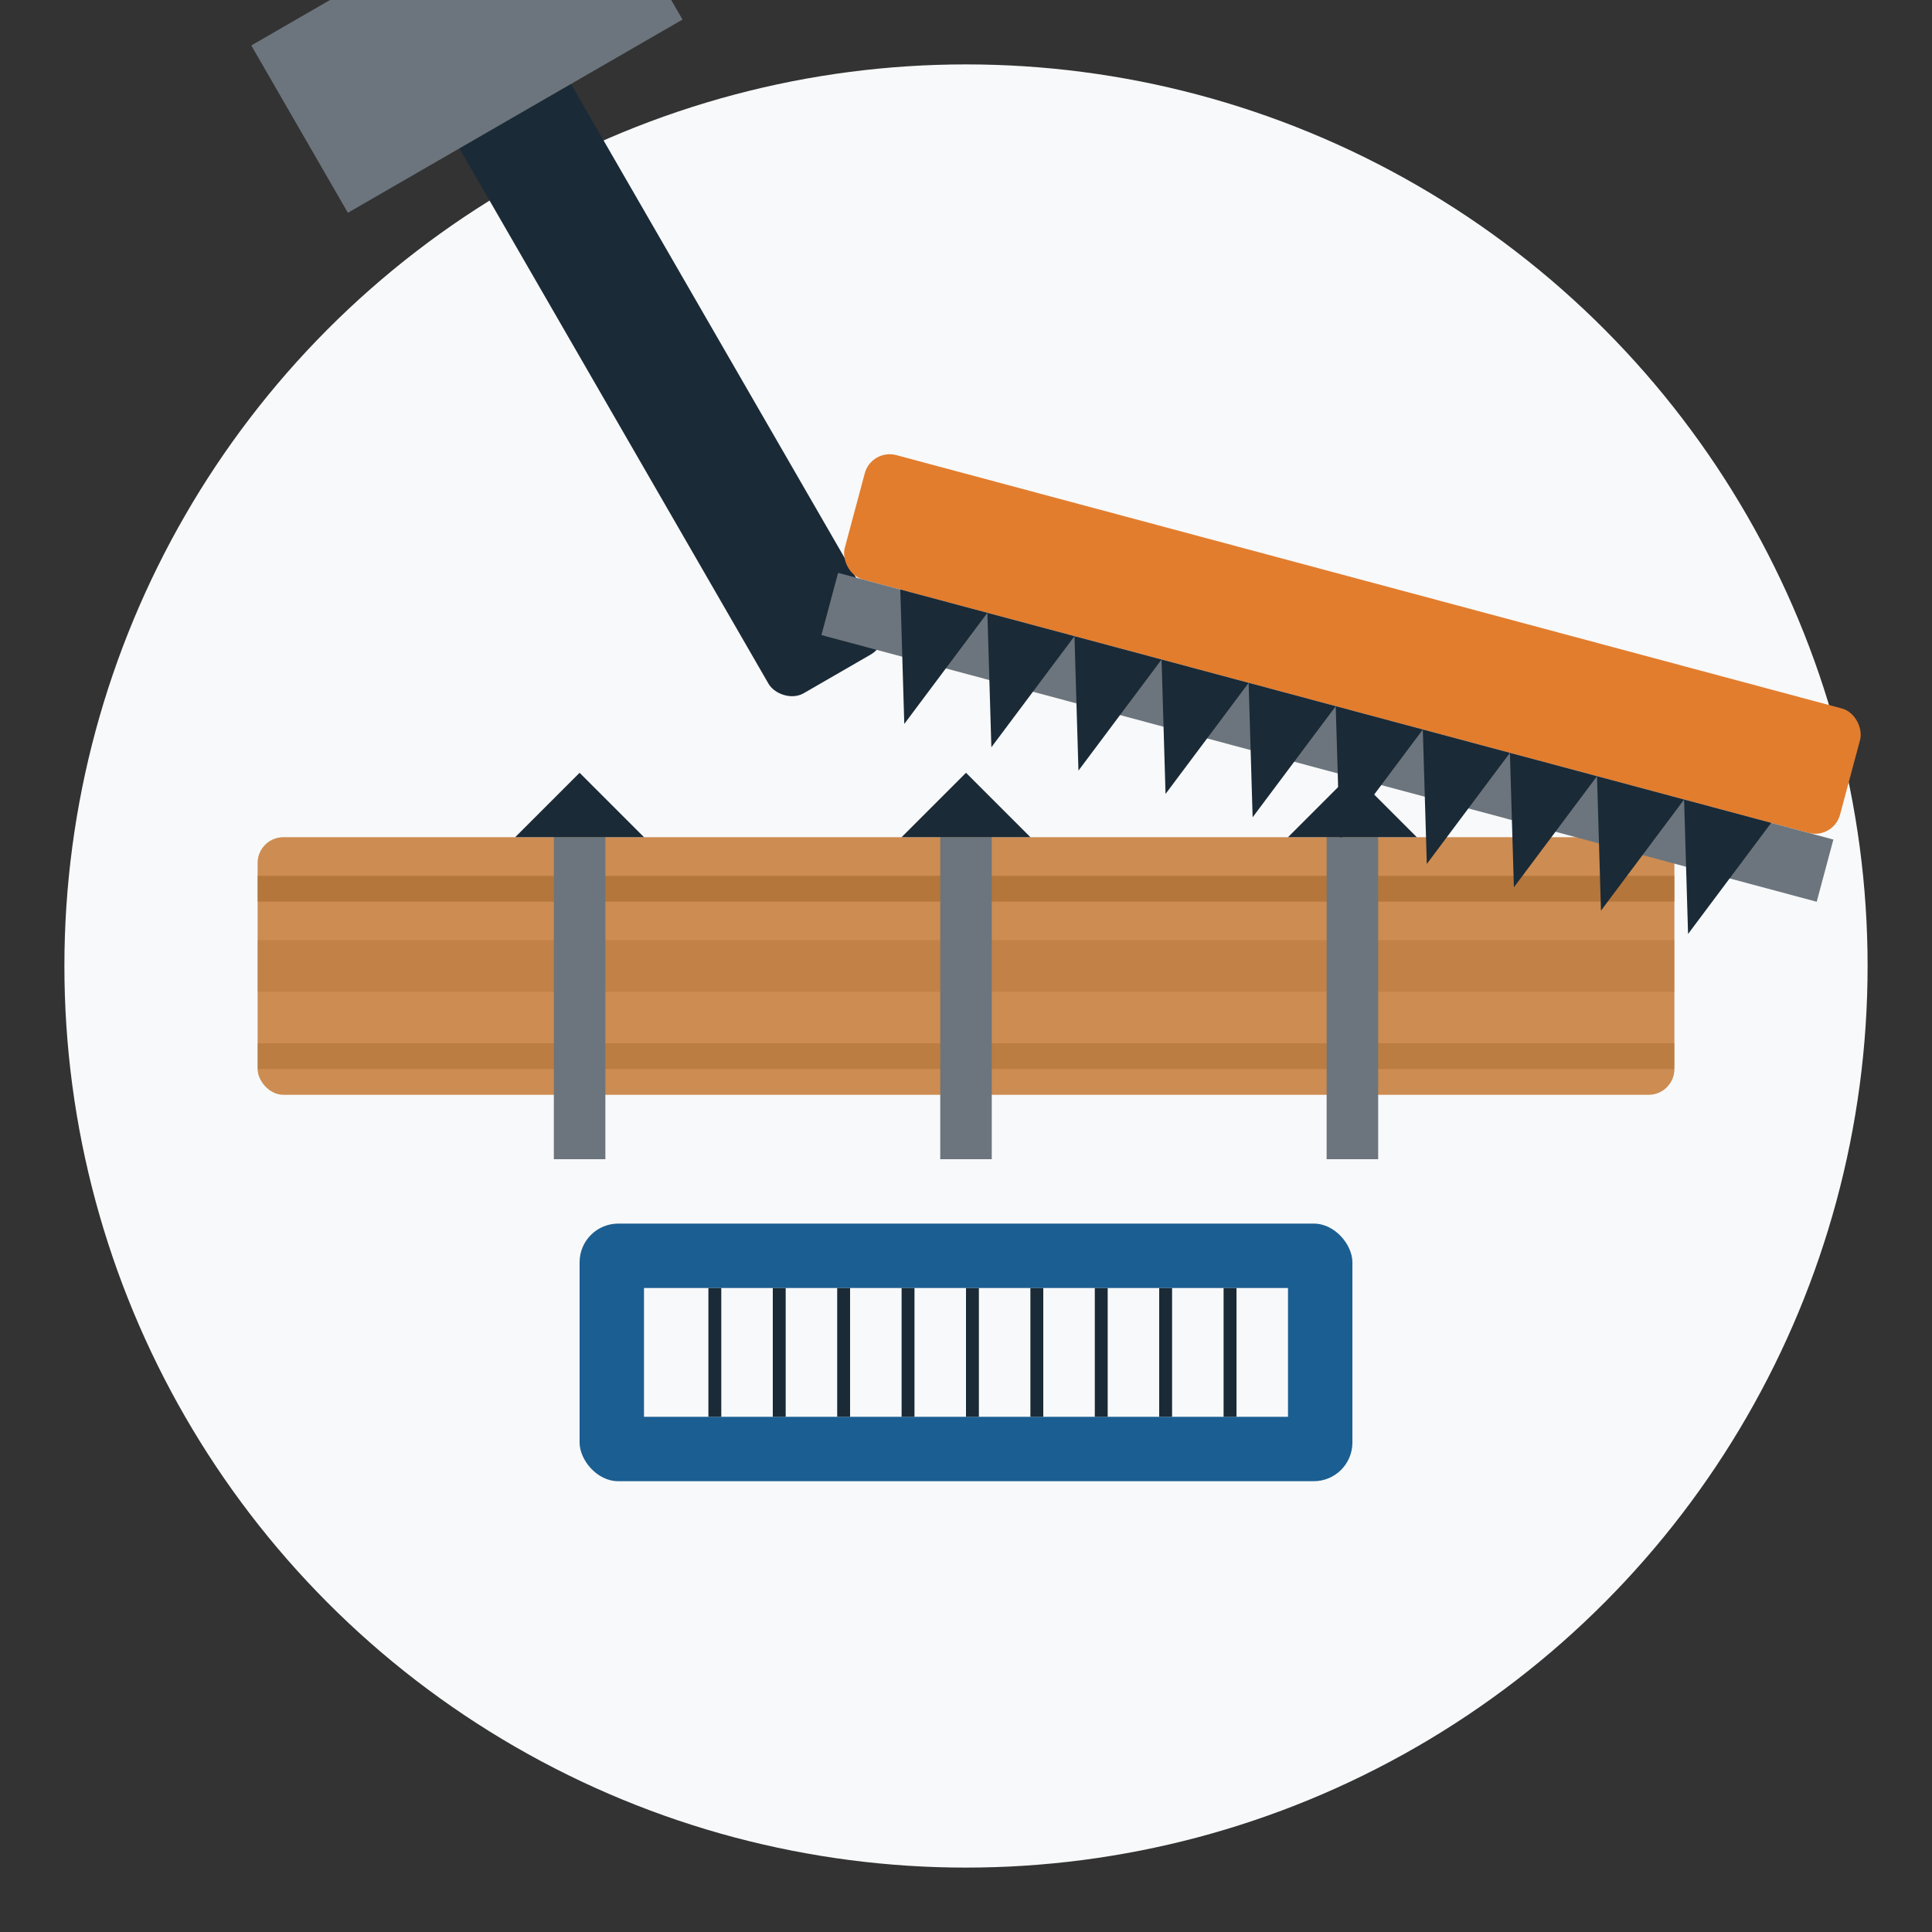
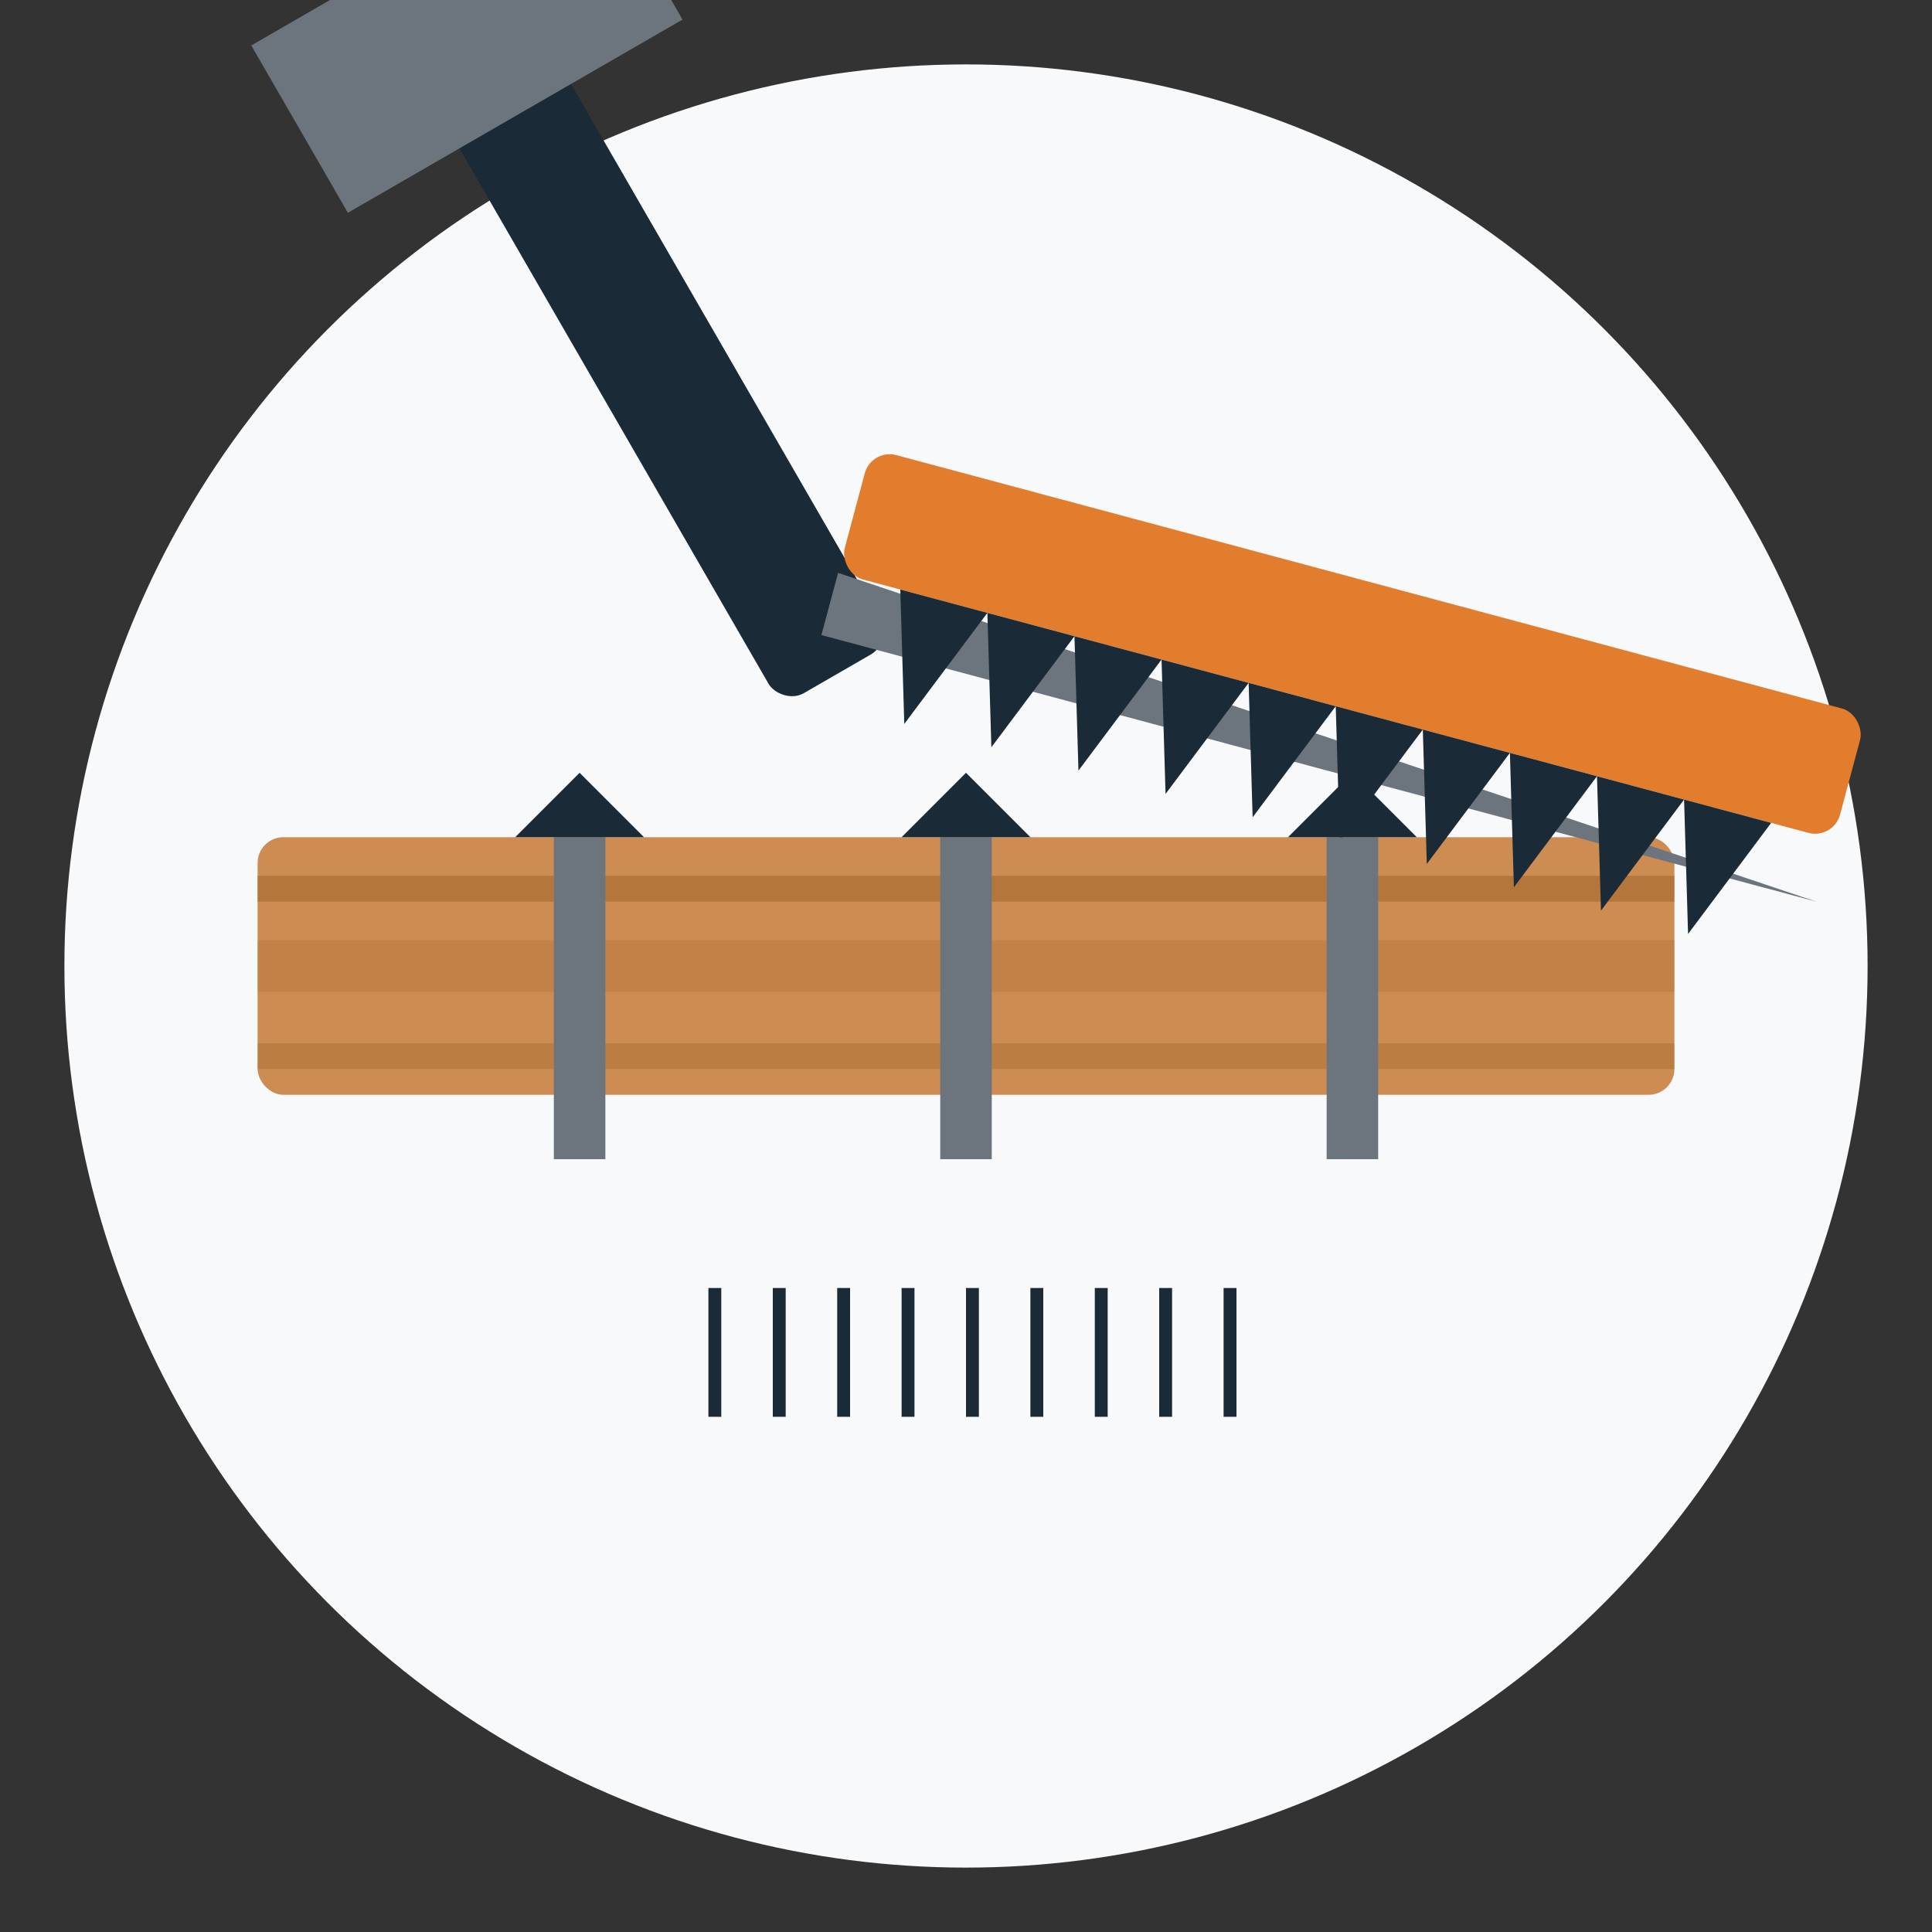
<svg xmlns="http://www.w3.org/2000/svg" width="150" height="150" viewBox="0 0 150 150">
  <rect x="0" y="0" width="150" height="150" fill="#333333" stroke="none" />
  <style>
    .primary { fill: #1b5e92; }
    .secondary { fill: #e27d2e; }
    .accent { fill: #46b59b; }
    .dark { fill: #1a2a36; }
    .light { fill: #f8f9fa; }
    .gray { fill: #6c757d; }
    .wood { fill: #cd8c52; }
    .wood-dark { fill: #a3682c; }
  </style>
  <circle cx="75" cy="75" r="70" class="light" />
  <g transform="translate(75, 75)">
    <rect x="-55" y="-10" width="110" height="20" rx="2" class="wood" />
    <rect x="-55" y="-7" width="110" height="2" class="wood-dark" opacity="0.6" />
    <rect x="-55" y="-2" width="110" height="4" class="wood-dark" opacity="0.3" />
    <rect x="-55" y="6" width="110" height="2" class="wood-dark" opacity="0.4" />
    <g transform="translate(-20, -40) rotate(-30)">
      <rect x="-5" y="-40" width="10" height="60" rx="2" class="dark" />
      <path class="gray" d="M-15,-45 L15,-45 L15,-30 L-15,-30 Z" />
    </g>
    <g transform="translate(30, -25) rotate(15)">
      <rect x="-40" y="-5" width="80" height="10" rx="2" class="secondary" />
-       <path class="gray" d="M-40,5 L40,5 L40,10 L-40,10 Z" />
+       <path class="gray" d="M-40,5 L40,10 L-40,10 Z" />
      <path class="dark" d="M-35,5 L-32,15 L-28,5 L-25,15 L-21,5 L-18,15 L-14,5 L-11,15 L-7,5 L-4,15 L0,5 L3,15 L7,5 L10,15 L14,5 L17,15 L21,5 L24,15 L28,5 L31,15 L35,5 Z" />
    </g>
    <g transform="translate(-30, 0)">
      <rect x="-2" y="-10" width="4" height="25" class="gray" />
      <polygon points="0,-15 -5,-10 5,-10" class="dark" />
    </g>
    <g transform="translate(0, 0)">
      <rect x="-2" y="-10" width="4" height="25" class="gray" />
      <polygon points="0,-15 -5,-10 5,-10" class="dark" />
    </g>
    <g transform="translate(30, 0)">
      <rect x="-2" y="-10" width="4" height="25" class="gray" />
      <polygon points="0,-15 -5,-10 5,-10" class="dark" />
    </g>
    <g transform="translate(0, 30)">
-       <rect x="-30" y="-10" width="60" height="20" rx="3" class="primary" />
      <rect x="-25" y="-5" width="50" height="10" class="light" />
      <rect x="-20" y="-5" width="1" height="10" class="dark" />
      <rect x="-15" y="-5" width="1" height="10" class="dark" />
      <rect x="-10" y="-5" width="1" height="10" class="dark" />
      <rect x="-5" y="-5" width="1" height="10" class="dark" />
      <rect x="0" y="-5" width="1" height="10" class="dark" />
      <rect x="5" y="-5" width="1" height="10" class="dark" />
      <rect x="10" y="-5" width="1" height="10" class="dark" />
      <rect x="15" y="-5" width="1" height="10" class="dark" />
      <rect x="20" y="-5" width="1" height="10" class="dark" />
    </g>
  </g>
</svg>